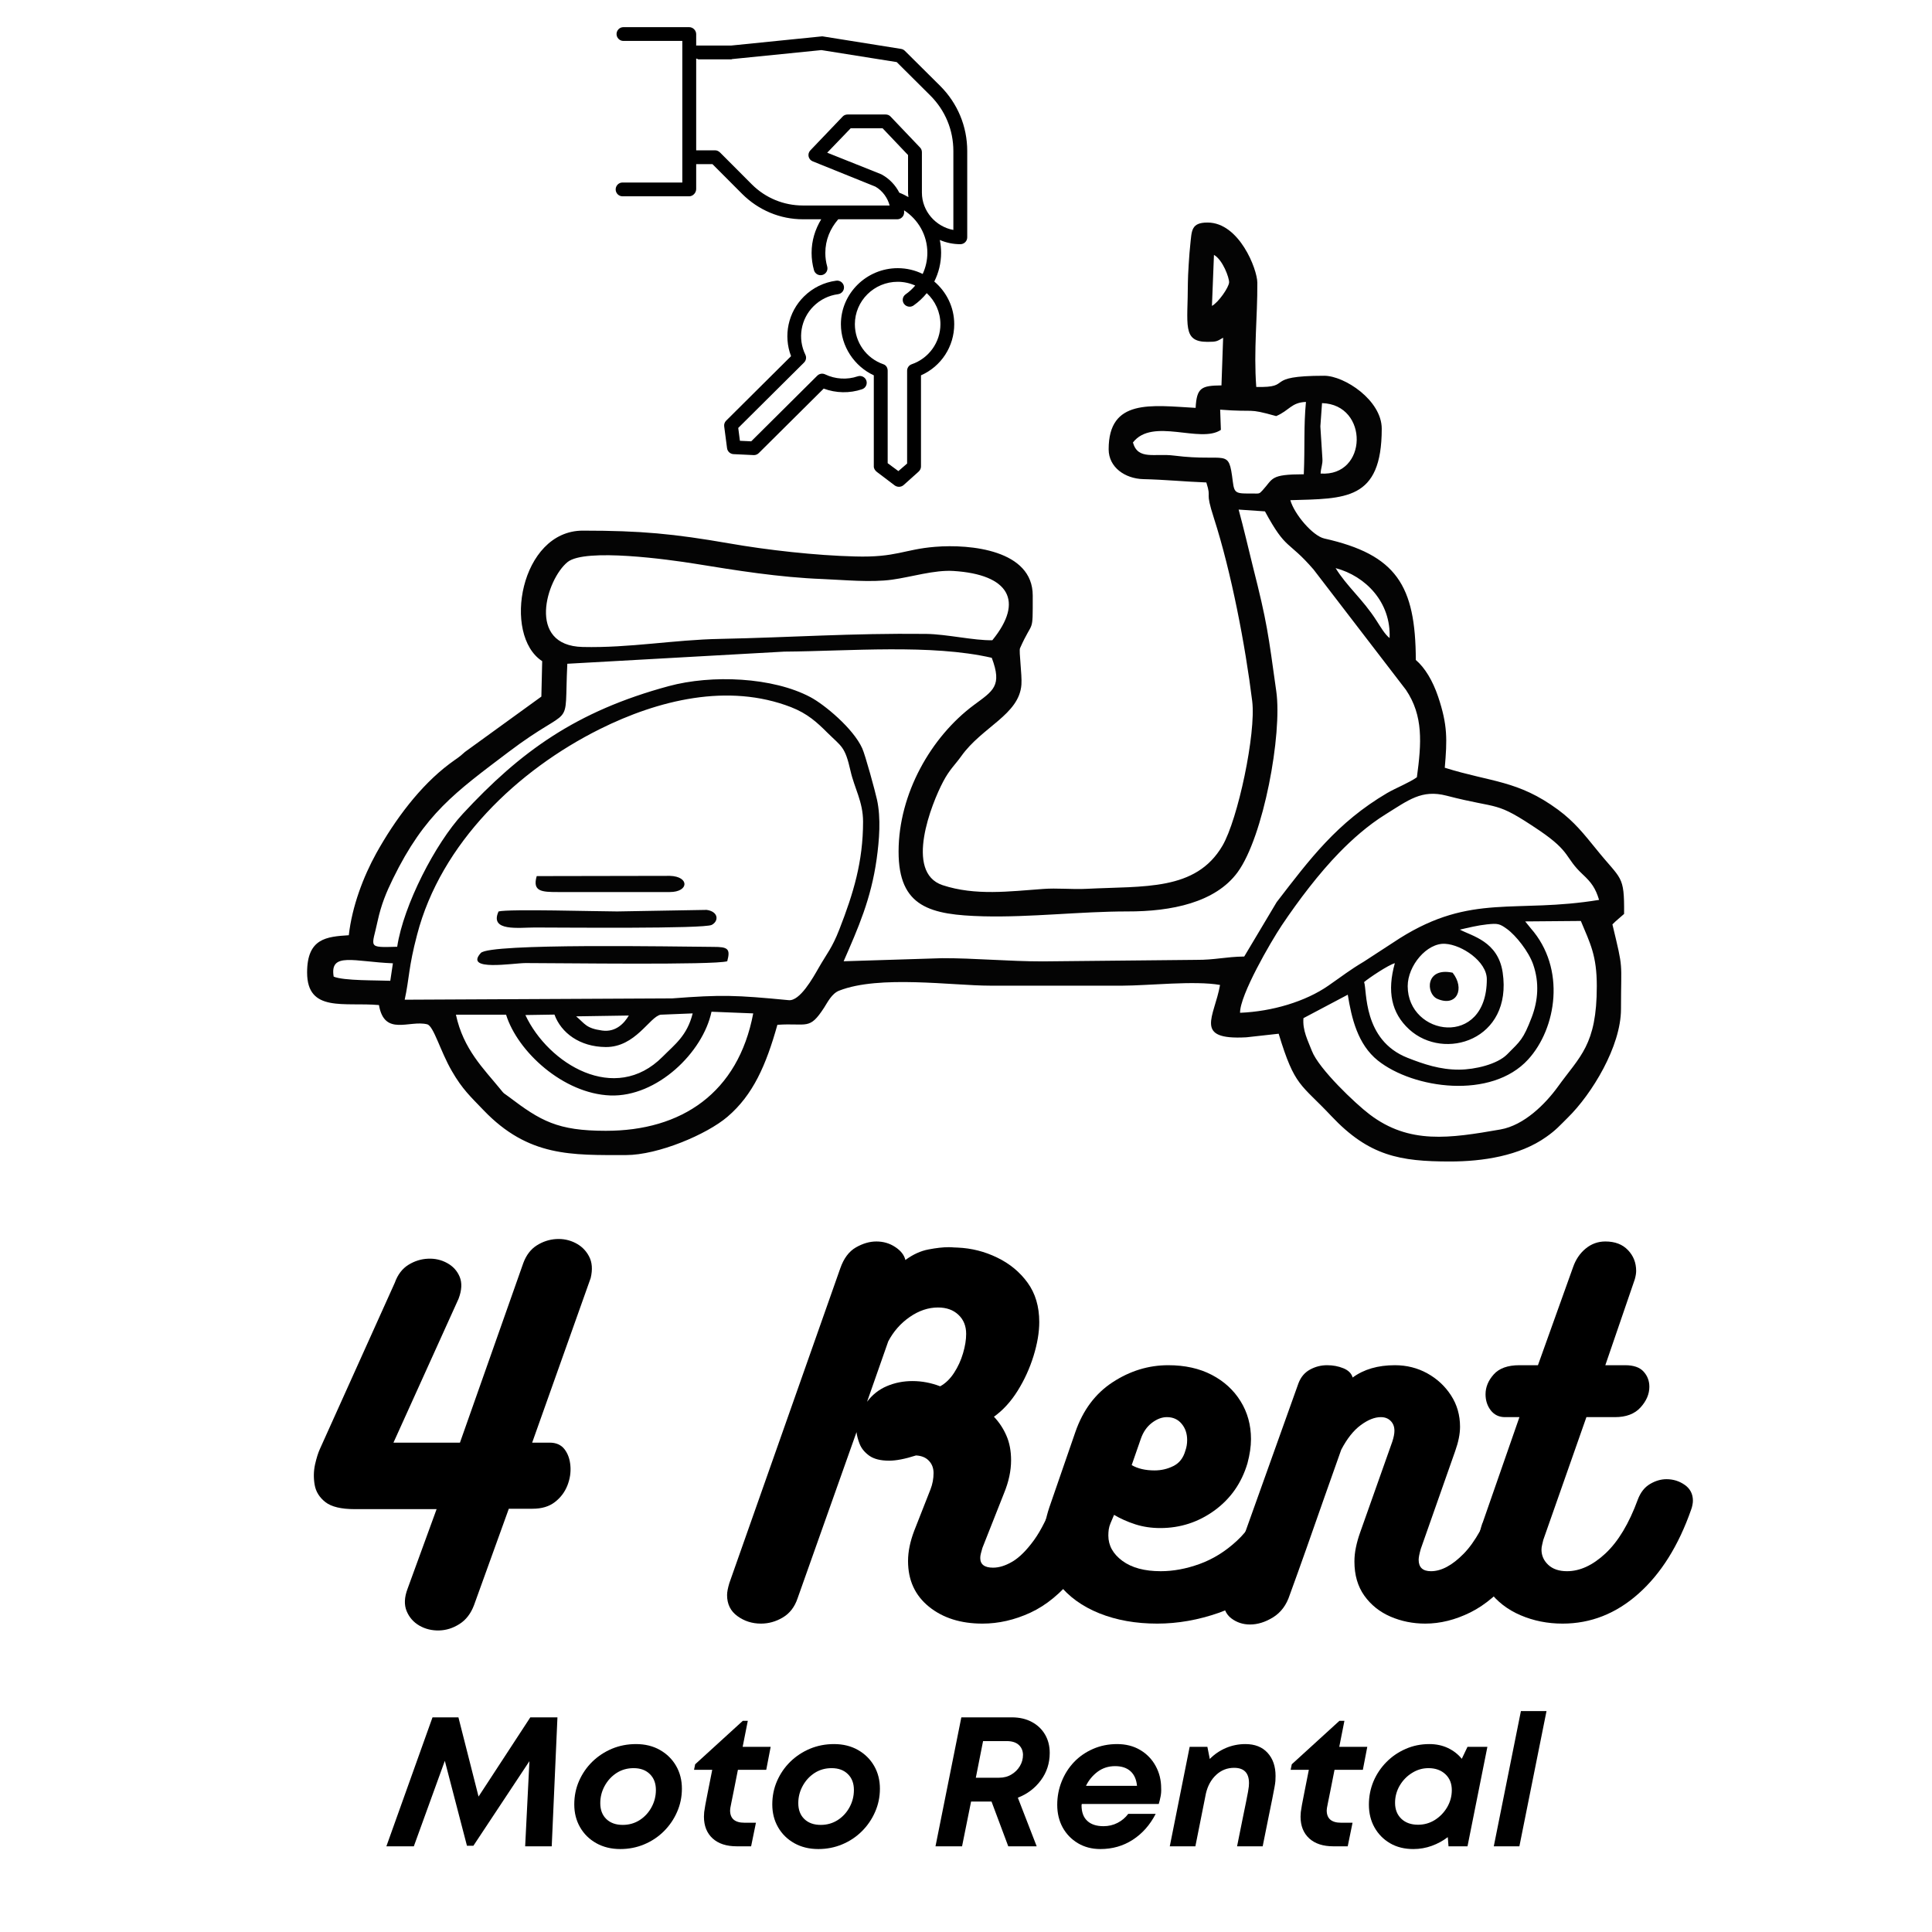
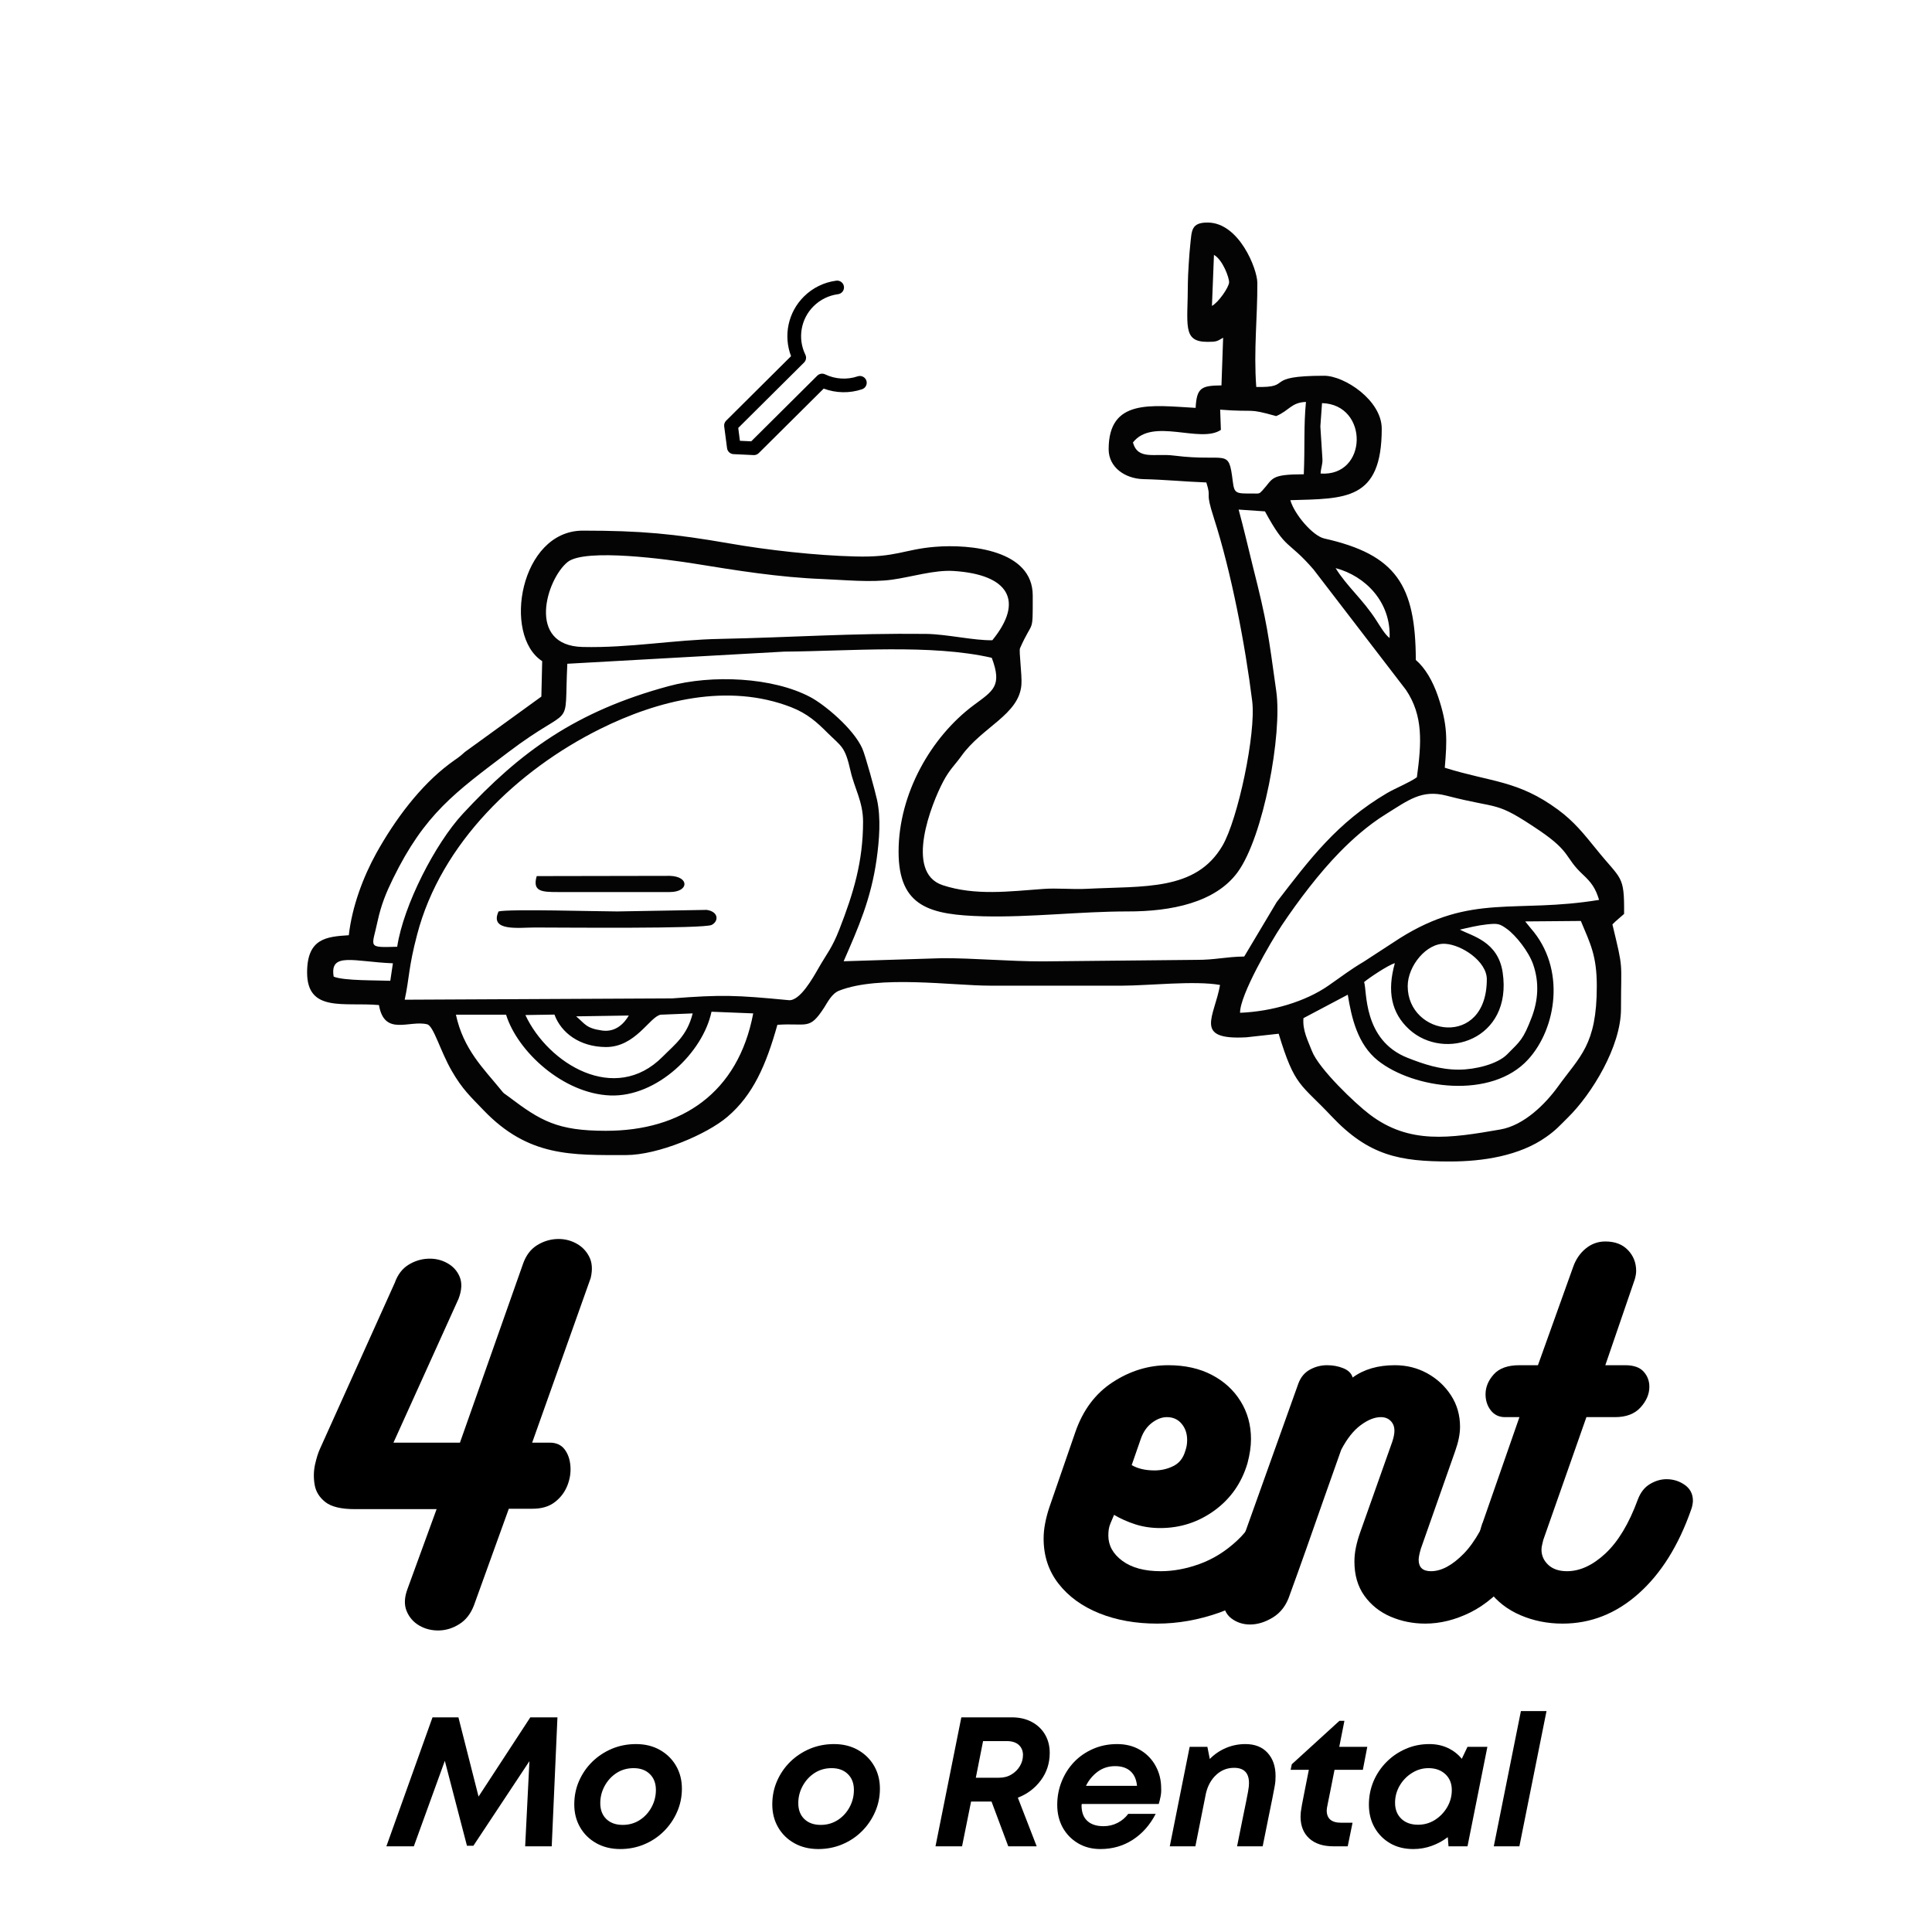
<svg xmlns="http://www.w3.org/2000/svg" version="1.0" preserveAspectRatio="xMidYMid meet" height="500" viewBox="0 0 375 375" zoomAndPan="magnify" width="500">
  <defs>
    <g />
    <clipPath id="47e86d2de3">
      <path clip-rule="nonzero" d="M 59.582 43.195 L 315.332 43.195 L 315.332 225.445 L 59.582 225.445 Z M 59.582 43.195" />
    </clipPath>
    <clipPath id="6922bf5f80">
      <path clip-rule="nonzero" d="M 119.5 5.254 L 187.75 5.254 L 187.75 94.504 L 119.5 94.504 Z M 119.5 5.254" />
    </clipPath>
  </defs>
  <path fill-rule="evenodd" fill-opacity="1" d="M 96.773 176.91 C 94.949 180.859 100.73 180.027 103.805 180.027 C 109.125 180.027 136.691 180.305 138.148 179.52 C 139.559 178.781 139.469 176.934 137.156 176.609 L 119.785 176.91 C 116.086 176.91 98.832 176.402 96.773 176.91 Z M 96.773 176.91" fill="#050505" />
  <g clip-path="url(#47e86d2de3)">
    <path fill-rule="evenodd" fill-opacity="1" d="M 88.496 196.953 L 98.23 196.953 C 100.453 204.109 109.309 212.281 118.469 212.629 C 127.512 212.953 136.438 204.293 138.102 196.375 L 146.199 196.699 C 143.285 212.121 132.297 219.512 117.566 219.488 C 108.199 219.488 104.938 217.57 98.719 212.859 C 97.562 211.984 98 212.492 97.098 211.383 C 93.906 207.457 89.93 203.672 88.496 196.953 Z M 122.051 197.113 C 121.195 198.566 119.555 200.414 116.848 200.023 C 113.727 199.582 113.566 198.73 111.832 197.273 Z M 101.977 197.02 L 107.621 196.93 C 108.918 200.484 112.523 203.188 117.566 203.23 C 123.348 203.277 126.078 197.367 128.227 196.953 L 134.449 196.699 C 133.363 201.039 131.004 202.699 128.621 205.102 C 119.348 214.453 106.395 206.465 101.977 197.02 Z M 273.234 191.41 C 273.234 187.438 276.957 182.98 280.496 183.191 C 283.758 183.375 288.59 186.629 288.59 190.07 C 288.59 203.531 273.234 201.109 273.234 191.41 Z M 64.766 189.562 C 63.957 184.715 68.746 186.676 76.262 186.977 L 75.754 190.371 C 73.254 190.254 66.734 190.395 64.766 189.562 Z M 283.227 207.617 C 279.527 207.641 276.289 206.535 273.234 205.332 C 264.445 201.895 265.371 192.125 264.77 190.625 C 265.672 189.84 269.465 187.301 270.738 186.953 C 269.211 192.402 270.043 196.605 273.512 199.793 C 280.336 206.047 293.609 201.848 291.668 188.754 C 290.766 182.703 285.699 181.688 283.363 180.441 C 284.961 180.074 286.836 179.609 288.59 179.426 C 290.742 179.195 291.09 179.289 292.523 180.328 C 294.211 181.551 296.711 184.668 297.59 187.207 C 298.812 190.738 298.535 194.203 297.312 197.438 C 295.645 201.777 295.137 202.031 292.523 204.664 C 290.605 206.578 286.324 207.598 283.227 207.617 Z M 296.039 178.848 L 306.84 178.758 C 308.668 183.145 309.938 185.453 309.938 191.41 C 309.938 202.887 306.652 204.988 302.375 210.945 C 300.016 214.199 295.875 218.426 291.203 219.234 C 281.398 220.941 273.535 222.164 265.836 216.301 C 263.059 214.199 255.98 207.457 254.641 203.992 C 253.879 202.008 252.789 200 253 197.621 L 261.602 193.07 C 262.344 197.645 263.523 202.699 267.43 205.84 C 274.344 211.359 289.492 213.461 296.617 205.633 C 302.121 199.605 303.996 187.992 297.125 180.188 Z M 240.695 196.582 C 240.648 193.164 246.617 182.867 248.789 179.609 C 252.074 174.715 256.027 169.52 259.938 165.504 C 262.434 162.941 265.512 160.191 268.934 158.066 C 273.398 155.297 275.941 153.195 280.773 154.441 C 291.344 157.191 289.98 155.25 298.812 161.207 C 305.035 165.434 303.672 166.426 307.188 169.703 C 308.898 171.297 309.684 172.383 310.379 174.668 C 294.074 177.348 285.676 173.332 271.707 182.105 L 264.723 186.652 C 261.926 188.316 260.699 189.332 257.832 191.316 C 253.414 194.387 246.961 196.328 240.695 196.582 Z M 78.551 194.043 C 79.477 189.793 79.266 187.832 80.957 181.434 C 85.582 163.633 100.453 149.477 116.434 141.512 C 127.719 135.902 141.293 132.508 153.551 137.262 C 156.742 138.512 158.57 140.195 160.605 142.227 C 163.383 144.977 164.004 144.836 165.094 149.664 C 165.832 152.965 167.52 155.621 167.52 159.477 C 167.52 167.258 165.648 173.398 162.918 180.395 C 161.484 184.066 160.559 184.969 158.895 187.875 C 157.785 189.816 155.262 194.344 153.09 194.133 C 142.773 193.141 140.07 193.051 130.449 193.789 Z M 192.613 124.266 C 189.098 124.355 183.734 123.086 179.754 123.039 C 165.16 122.879 153.484 123.734 139.793 124.008 C 130.84 124.172 122.238 125.789 113.102 125.578 C 102.117 125.324 106.07 112.418 110.164 109.094 C 113.59 106.324 130.008 108.633 134.887 109.418 C 142.867 110.711 151.191 112.07 159.75 112.395 C 163.797 112.559 169.047 113.09 173.164 112.512 C 176.863 112.004 181.352 110.594 185.051 110.824 C 195.828 111.496 198.836 116.645 192.613 124.266 Z M 269.719 123.848 C 268.75 123.086 267.914 121.586 267.199 120.5 C 264.539 116.32 261.418 113.828 259.242 110.27 C 265.07 111.816 270.02 116.898 269.719 123.848 Z M 192.5 127.68 C 194.578 133.176 192.754 134.078 189.027 136.848 C 180.703 143.035 174.438 154.051 174.414 165.25 C 174.391 176.125 180.609 177.578 190.855 177.855 C 200.039 178.086 209.66 176.91 218.816 176.91 C 227.398 176.934 235.906 175.176 240.211 169.312 C 245.25 162.434 248.906 142.457 247.727 134.191 C 246.152 122.949 245.969 120.938 243.168 109.902 C 242.27 106.254 241.391 102.488 240.418 98.91 L 245.527 99.258 C 249.715 106.992 249.945 104.73 254.965 110.547 L 272.887 133.891 C 276.289 138.926 275.918 144.238 275.016 150.863 C 273.582 151.902 270.992 152.918 269.234 153.934 C 259.52 159.66 254.246 166.727 247.797 175.109 L 241.504 185.66 C 237.852 185.707 235.887 186.328 232.16 186.309 L 202.398 186.605 C 195.691 186.605 189.121 185.961 182.855 185.984 L 163.75 186.582 C 166.574 180.117 169.07 174.508 170.156 166.75 C 170.668 163.078 171.012 158.805 170.227 155.227 C 169.879 153.609 167.938 146.5 167.359 145.254 C 165.625 141.398 160.051 136.777 157.32 135.324 C 150.012 131.422 138.148 130.914 129.801 133.176 C 111.785 138.047 100.984 145.922 89.836 157.953 C 84.516 163.68 78.32 175.684 77.094 183.766 C 71.125 183.93 72.215 183.953 73.301 178.758 C 73.996 175.57 74.965 173.238 76.262 170.582 C 82.457 157.93 88.332 153.82 98.695 145.969 C 111.691 136.133 109.449 142.504 110.117 128.836 L 152.211 126.48 C 164.883 126.387 180.773 124.98 192.5 127.68 Z M 256.605 78.246 C 265.742 78.5 265.512 92.562 256.328 91.914 C 256.375 90.805 256.77 90.113 256.676 88.98 L 256.281 82.77 Z M 247.703 80.762 C 250.246 79.699 250.641 78.105 253.484 78.016 C 253.023 82.84 253.301 86.695 253.066 92.055 C 246.43 92.078 247.195 92.859 245.02 95.215 C 244.395 95.887 244.418 95.793 243.262 95.793 C 239.934 95.793 239.586 95.887 239.285 93.461 C 238.453 86.742 238.289 89.742 227.883 88.43 C 224.113 87.941 220.875 89.375 219.902 85.887 C 223.695 80.969 232.973 86.141 236.973 83.441 L 236.832 79.516 C 243.957 80.07 241.922 79.145 247.703 80.762 Z M 235.629 49.477 C 237.363 50.445 238.613 53.977 238.566 54.809 C 238.52 55.777 236.531 58.664 235.238 59.379 Z M 230.566 54.855 C 230.566 63.098 229.41 66.355 234.383 66.355 C 236.164 66.355 236.23 66.238 237.41 65.547 L 237.086 74.805 C 233.227 74.852 232.277 75.199 232.07 79.168 C 223.418 78.684 215.188 77.344 215.188 87.203 C 215.188 90.715 218.379 92.906 221.914 93 C 226.125 93.094 229.848 93.484 234.148 93.645 C 235.262 97.133 233.758 94.801 235.629 100.598 C 238.984 111.012 241.711 125.234 243.055 136.109 C 243.816 142.32 240.277 159.039 237.273 164.164 C 232.094 172.984 222.078 171.945 210.84 172.523 C 208.133 172.66 205.125 172.336 202.441 172.547 C 195.969 173.008 189.305 173.906 182.945 171.805 C 175.5 169.312 180.82 155.965 183.062 151.719 C 184.312 149.34 185.375 148.461 186.578 146.777 C 190.625 141.074 197.84 138.719 198.258 132.875 C 198.395 130.961 197.746 126.387 197.98 125.832 C 200.547 120.016 200.453 123.387 200.453 115.582 C 200.453 106.762 188.359 105.582 181.512 106.137 C 175.477 106.621 173.973 108.238 165.973 108.008 C 158.363 107.824 148.879 106.762 141.527 105.469 C 130.727 103.598 124.457 102.996 113.125 102.996 C 100.961 102.996 97.469 123.293 105.238 128.328 L 105.078 135.207 L 90.254 145.945 C 88.863 147.215 88.844 147.055 87.223 148.277 C 81.535 152.551 76.676 159.082 73.047 165.594 C 70.504 170.191 68.328 175.961 67.703 181.527 C 63.402 181.805 59.609 182.105 59.609 188.754 C 59.609 196.605 66.871 194.48 73.555 195.082 C 74.617 201.223 79.453 197.945 82.922 198.82 C 84.172 199.145 85.465 204.039 87.707 207.895 C 89.742 211.43 91.34 212.859 93.859 215.492 C 102.578 224.59 110.977 224.199 121.496 224.199 C 127.719 224.199 137.18 220.203 141.203 216.762 C 146.176 212.516 148.695 206.742 150.891 198.914 C 156.695 198.52 157.066 200.047 159.957 195.59 C 160.652 194.504 161.461 192.84 162.871 192.289 C 170.668 189.215 184.844 191.316 192.176 191.316 L 217.938 191.316 C 222.68 191.316 231.977 190.301 236.809 191.18 C 235.723 197.391 231.535 201.914 241.922 201.34 L 248.188 200.645 C 251.332 211.035 252.469 210.297 258.41 216.625 C 265.719 224.383 271.754 225.445 281.445 225.445 C 287.805 225.445 294.93 224.359 300.109 220.688 C 302.027 219.348 302.746 218.473 304.34 216.902 C 308.965 212.352 314.633 203.117 314.633 195.844 C 314.633 186.191 315.164 188.57 312.969 179.426 C 313.707 178.664 314.426 178.133 315.234 177.395 C 315.305 169.727 314.703 170.883 309.844 164.832 C 307.488 161.945 305.613 159.523 302.422 157.168 C 294.605 151.418 289.492 151.855 280.43 149.016 C 280.891 143.566 281.008 140.773 279.133 135.207 C 278.094 132.137 276.59 129.621 274.809 128.098 C 274.762 113.621 271.039 107.66 257.047 104.523 C 254.805 104.016 251.242 99.836 250.453 97.086 C 261.07 96.762 268.195 97.227 268.195 83.211 C 268.195 77.715 260.977 72.934 257.023 72.934 C 244.859 72.934 251.266 75.289 243.84 75.105 C 243.309 67.902 244.094 61.551 244.047 54.855 C 244.027 52.246 240.535 43.195 234.383 43.195 C 231.145 43.195 231.328 44.812 231.027 47.535 C 230.844 49.059 230.566 53.539 230.566 54.855 Z M 230.566 54.855" fill="#040404" />
  </g>
-   <path fill-rule="evenodd" fill-opacity="1" d="M 141.156 186.582 C 141.828 184.113 141.25 183.789 138.449 183.789 C 130.98 183.742 95.062 183.051 93.328 184.969 C 90.043 188.594 99.551 186.93 102.023 186.93 C 108.918 186.93 138.496 187.348 141.156 186.582 Z M 141.156 186.582" fill="#040404" />
  <path fill-rule="evenodd" fill-opacity="1" d="M 104.176 170.051 C 103.297 173.055 105.168 173.145 108.246 173.145 L 130.008 173.145 C 133.754 173.145 133.848 170.121 130.031 170.004 Z M 104.176 170.051" fill="#040404" />
-   <path fill-rule="evenodd" fill-opacity="1" d="M 281.953 188.801 C 276.637 187.668 276.727 192.887 278.992 193.879 C 282.785 195.52 284.383 191.871 281.953 188.801 Z M 281.953 188.801" fill="#040404" />
  <g clip-path="url(#6922bf5f80)">
-     <path fill-rule="nonzero" fill-opacity="1" d="M 185.047 44.633 C 181.637 44.008 178.941 40.996 178.941 37.387 L 178.941 29.566 C 178.941 29.23 178.836 28.906 178.605 28.66 L 172.844 22.609 C 172.594 22.344 172.254 22.223 171.887 22.223 L 164.543 22.223 C 164.18 22.223 163.828 22.34 163.578 22.605 L 157.285 29.191 C 156.98 29.512 156.855 29.949 156.949 30.375 C 157.043 30.805 157.34 31.152 157.75 31.316 L 169.91 36.223 C 171.32 37.02 172.309 38.461 172.676 39.887 L 155.855 39.887 C 152.117 39.887 148.602 38.438 145.957 35.812 L 139.781 29.621 C 139.531 29.375 139.195 29.18 138.84 29.18 L 135.129 29.18 L 135.129 11.359 C 135.309 11.395 135.336 11.461 135.453 11.469 C 135.48 11.469 135.492 11.516 135.52 11.516 L 141.988 11.516 C 142.031 11.516 142.078 11.469 142.121 11.465 L 159.434 9.723 L 174.051 12.051 L 180.562 18.527 C 183.461 21.41 185.047 25.234 185.047 29.312 Z M 182.535 62.93 C 182.535 66.43 180.297 69.555 176.961 70.703 C 176.426 70.887 176.07 71.391 176.07 71.953 L 176.07 89.973 L 174.375 91.441 L 172.297 89.906 L 172.297 71.953 C 172.297 71.391 172.008 70.887 171.469 70.703 C 168.137 69.555 165.93 66.43 165.93 62.93 C 165.93 58.391 169.664 54.695 174.234 54.695 C 175.445 54.695 176.605 54.957 177.645 55.426 C 177.102 56.062 176.484 56.637 175.785 57.125 C 175.18 57.547 175.039 58.375 175.461 58.969 C 175.723 59.336 176.137 59.531 176.555 59.531 C 176.82 59.531 177.086 59.453 177.32 59.293 C 178.293 58.609 179.152 57.801 179.883 56.898 C 181.512 58.406 182.535 60.551 182.535 62.93 Z M 174.559 37.406 C 173.809 35.938 172.637 34.691 171.129 33.867 C 171.082 33.84 171.035 33.82 170.988 33.801 L 160.559 29.637 L 165.117 24.898 L 171.312 24.898 L 176.25 30.094 L 176.25 37.387 C 176.25 37.68 176.305 37.969 176.328 38.258 C 175.758 37.93 175.184 37.645 174.559 37.406 Z M 187.738 46.074 L 187.738 29.312 C 187.738 24.527 185.863 20.031 182.461 16.648 L 175.629 9.863 C 175.43 9.668 175.176 9.539 174.898 9.492 L 159.688 7.062 C 159.57 7.043 159.457 7.066 159.34 7.078 L 141.922 8.84 L 135.52 8.84 C 135.371 8.84 135.309 8.805 135.129 8.848 L 135.129 6.629 C 135.129 5.898 134.504 5.27 133.77 5.27 L 121.004 5.27 C 120.27 5.27 119.672 5.879 119.672 6.609 C 119.672 7.34 120.27 7.945 121.004 7.945 L 132.438 7.945 L 132.438 35.426 L 120.828 35.426 C 120.094 35.426 119.5 36.035 119.5 36.766 C 119.5 37.496 120.094 38.102 120.828 38.102 L 133.77 38.102 C 134.504 38.102 135.129 37.422 135.129 36.691 L 135.129 31.859 L 138.289 31.859 L 144.074 37.66 C 147.223 40.789 151.406 42.562 155.855 42.562 L 159.398 42.562 C 158.215 44.527 157.531 46.691 157.531 49.086 C 157.531 50.234 157.688 51.363 157.996 52.457 C 158.195 53.16 158.93 53.566 159.637 53.367 C 160.344 53.172 160.758 52.441 160.559 51.734 C 160.316 50.875 160.195 49.992 160.195 49.09 C 160.195 46.578 161.145 44.348 162.703 42.562 L 174.16 42.562 C 174.898 42.562 175.492 41.957 175.492 41.223 C 175.492 41.094 175.484 40.957 175.48 40.824 C 178.199 42.582 180 45.621 180 49.074 C 180 50.512 179.68 51.906 179.094 53.176 C 177.633 52.457 175.988 52.051 174.25 52.051 C 168.211 52.051 163.219 56.93 163.219 62.93 C 163.219 67.234 165.836 71.109 169.605 72.852 L 169.605 90.559 C 169.605 90.969 169.879 91.355 170.207 91.605 L 173.656 94.215 C 173.898 94.398 174.207 94.488 174.492 94.488 C 174.812 94.488 175.145 94.371 175.398 94.145 L 178.305 91.539 C 178.582 91.285 178.762 90.93 178.762 90.559 L 178.762 72.852 C 182.711 71.109 185.215 67.234 185.215 62.93 C 185.215 59.613 183.707 56.645 181.344 54.645 C 182.203 52.938 182.668 51.031 182.668 49.07 C 182.668 48.219 182.578 47.383 182.414 46.578 C 183.637 47.105 184.988 47.398 186.406 47.398 C 187.141 47.398 187.738 46.805 187.738 46.074" fill="#000000" />
-   </g>
+     </g>
  <path fill-rule="nonzero" fill-opacity="1" d="M 140.566 82.758 L 141.121 86.996 C 141.207 87.633 141.734 88.117 142.379 88.148 L 146.273 88.332 C 146.293 88.332 146.316 88.336 146.336 88.336 C 146.688 88.336 147.027 88.195 147.277 87.945 L 159.879 75.426 C 162.254 76.316 164.918 76.371 167.328 75.551 C 168.023 75.316 168.395 74.562 168.16 73.871 C 167.922 73.18 167.164 72.812 166.469 73.047 C 164.414 73.746 162.113 73.605 160.156 72.664 C 159.645 72.418 159.035 72.52 158.633 72.918 L 145.812 85.66 L 143.617 85.559 L 143.293 83.062 L 156.066 70.367 C 156.469 69.969 156.57 69.359 156.324 68.855 C 154.781 65.699 155.422 61.914 157.91 59.441 C 159.207 58.152 160.852 57.344 162.668 57.102 C 163.395 57.004 163.906 56.34 163.809 55.613 C 163.711 54.891 163.043 54.383 162.312 54.48 C 159.918 54.797 157.742 55.867 156.027 57.57 C 152.965 60.613 152.02 65.156 153.543 69.129 L 140.945 81.652 C 140.652 81.941 140.512 82.352 140.566 82.758" fill="#000000" />
  <g fill-opacity="1" fill="#000000">
    <g transform="translate(59.62, 315.142)">
      <g>
        <path d="M 47.078 -35.125 C 48.336 -35.125 49.297 -34.695 49.953 -33.844 C 50.609 -32.988 50.988 -31.922 51.094 -30.641 C 51.207 -29.359 51.008 -28.07 50.5 -26.781 C 49.988 -25.5 49.176 -24.43 48.062 -23.578 C 46.957 -22.723 45.52 -22.297 43.75 -22.297 L 39.141 -22.297 L 32.391 -3.594 C 31.766 -1.938 30.82 -0.711 29.562 0.078 C 28.312 0.879 26.988 1.297 25.594 1.328 C 24.195 1.359 22.926 1.047 21.781 0.391 C 20.645 -0.266 19.82 -1.203 19.312 -2.422 C 18.801 -3.648 18.859 -5.094 19.484 -6.75 L 25.125 -22.219 L 9.234 -22.219 C 6.609 -22.219 4.711 -22.672 3.547 -23.578 C 2.379 -24.492 1.68 -25.617 1.453 -26.953 C 1.223 -28.297 1.25 -29.609 1.531 -30.891 C 1.82 -32.172 2.141 -33.18 2.484 -33.922 L 17 -66.141 C 17.57 -67.734 18.457 -68.898 19.656 -69.641 C 20.852 -70.379 22.117 -70.773 23.453 -70.828 C 24.797 -70.891 26.035 -70.609 27.172 -69.984 C 28.316 -69.359 29.129 -68.461 29.609 -67.297 C 30.086 -66.129 30.016 -64.719 29.391 -63.062 L 16.75 -35.125 L 29.656 -35.125 L 41.953 -69.984 C 42.523 -71.523 43.395 -72.664 44.562 -73.406 C 45.727 -74.145 46.977 -74.555 48.312 -74.641 C 49.656 -74.723 50.91 -74.469 52.078 -73.875 C 53.242 -73.281 54.125 -72.41 54.719 -71.266 C 55.32 -70.129 55.426 -68.734 55.031 -67.078 L 43.672 -35.125 Z M 47.078 -35.125" />
      </g>
    </g>
  </g>
  <g fill-opacity="1" fill="#000000">
    <g transform="translate(112.08, 315.142)">
      <g />
    </g>
  </g>
  <g fill-opacity="1" fill="#000000">
    <g transform="translate(144.719, 315.142)">
      <g>
-         <path d="M 60.078 -24.531 C 60.641 -26.352 61.461 -27.645 62.547 -28.406 C 63.629 -29.176 64.742 -29.562 65.891 -29.562 C 67.191 -29.562 68.352 -29.102 69.375 -28.188 C 70.406 -27.281 70.922 -26.086 70.922 -24.609 C 70.922 -24.328 70.891 -24.016 70.828 -23.672 C 70.773 -23.328 70.691 -22.984 70.578 -22.641 C 68.754 -17.004 66.52 -12.531 63.875 -9.219 C 61.227 -5.914 58.363 -3.551 55.281 -2.125 C 52.207 -0.707 49.102 0 45.969 0 C 41.758 0 38.301 -1.094 35.594 -3.281 C 32.883 -5.477 31.531 -8.43 31.531 -12.141 C 31.531 -13.961 31.93 -15.926 32.734 -18.031 L 35.891 -26.062 C 36.285 -27.082 36.484 -28.133 36.484 -29.219 C 36.484 -30.188 36.18 -30.984 35.578 -31.609 C 34.984 -32.242 34.148 -32.586 33.078 -32.641 C 30.961 -31.961 29.223 -31.625 27.859 -31.625 C 26.203 -31.625 24.914 -31.945 24 -32.594 C 23.094 -33.25 22.469 -34.02 22.125 -34.906 C 21.789 -35.789 21.594 -36.547 21.531 -37.172 L 10.078 -4.875 C 9.516 -3.219 8.562 -1.988 7.219 -1.188 C 5.883 -0.395 4.473 0 2.984 0 C 1.273 0 -0.242 -0.484 -1.578 -1.453 C -2.922 -2.422 -3.594 -3.785 -3.594 -5.547 C -3.594 -6.117 -3.445 -6.891 -3.156 -7.859 L 18.375 -68.953 C 19.051 -70.891 20.062 -72.242 21.406 -73.016 C 22.75 -73.785 24.07 -74.172 25.375 -74.172 C 26.75 -74.172 27.973 -73.812 29.047 -73.094 C 30.129 -72.383 30.785 -71.547 31.016 -70.578 C 32.492 -71.66 33.988 -72.344 35.5 -72.625 C 37.008 -72.914 38.305 -73.062 39.391 -73.062 C 39.785 -73.062 40.125 -73.047 40.406 -73.016 C 40.695 -72.992 40.957 -72.984 41.188 -72.984 C 43.863 -72.867 46.41 -72.223 48.828 -71.047 C 51.254 -69.879 53.223 -68.254 54.734 -66.172 C 56.242 -64.098 57 -61.551 57 -58.531 C 57 -56.539 56.629 -54.348 55.891 -51.953 C 55.148 -49.555 54.125 -47.305 52.812 -45.203 C 51.5 -43.098 49.961 -41.414 48.203 -40.156 C 49.223 -39.082 50.031 -37.859 50.625 -36.484 C 51.227 -35.117 51.531 -33.523 51.531 -31.703 C 51.531 -29.648 51.07 -27.516 50.156 -25.297 L 45.969 -14.703 C 45.852 -14.297 45.754 -13.938 45.672 -13.625 C 45.586 -13.312 45.547 -13.016 45.547 -12.734 C 45.547 -11.484 46.375 -10.859 48.031 -10.859 C 49.219 -10.859 50.477 -11.254 51.812 -12.047 C 53.156 -12.848 54.539 -14.227 55.969 -16.188 C 57.395 -18.156 58.766 -20.938 60.078 -24.531 Z M 23.578 -43.062 C 24.609 -44.438 25.891 -45.445 27.422 -46.094 C 28.961 -46.75 30.617 -47.078 32.391 -47.078 C 34.211 -47.078 36.004 -46.738 37.766 -46.062 C 38.797 -46.625 39.691 -47.488 40.453 -48.656 C 41.223 -49.832 41.805 -51.102 42.203 -52.469 C 42.609 -53.832 42.812 -55.086 42.812 -56.234 C 42.812 -57.766 42.312 -59 41.312 -59.938 C 40.32 -60.883 39 -61.359 37.344 -61.359 C 35.457 -61.359 33.629 -60.742 31.859 -59.516 C 30.098 -58.297 28.707 -56.719 27.688 -54.781 Z M 23.578 -43.062" />
-       </g>
+         </g>
    </g>
  </g>
  <g fill-opacity="1" fill="#000000">
    <g transform="translate(202.05, 315.142)">
      <g>
        <path d="M 43.234 -24.094 C 43.641 -25.406 44.395 -26.391 45.5 -27.047 C 46.613 -27.703 47.77 -28.031 48.969 -28.031 C 50.281 -28.031 51.43 -27.672 52.422 -26.953 C 53.422 -26.242 53.922 -25.234 53.922 -23.922 C 53.922 -23.359 53.805 -22.758 53.578 -22.125 C 51.703 -16.719 49.082 -12.391 45.719 -9.141 C 42.352 -5.891 38.648 -3.551 34.609 -2.125 C 30.566 -0.707 26.551 0 22.562 0 C 18.406 0 14.66 -0.664 11.328 -2 C 7.992 -3.344 5.359 -5.254 3.422 -7.734 C 1.484 -10.211 0.516 -13.133 0.516 -16.5 C 0.516 -17.457 0.613 -18.445 0.812 -19.469 C 1.008 -20.5 1.281 -21.531 1.625 -22.562 L 6.672 -37.172 C 8.148 -41.441 10.566 -44.672 13.922 -46.859 C 17.285 -49.055 20.879 -50.156 24.703 -50.156 C 27.941 -50.156 30.758 -49.531 33.156 -48.281 C 35.551 -47.031 37.414 -45.32 38.75 -43.156 C 40.094 -40.988 40.766 -38.539 40.766 -35.812 C 40.766 -34.383 40.535 -32.816 40.078 -31.109 C 38.941 -27.285 36.805 -24.234 33.672 -21.953 C 30.535 -19.68 27.031 -18.547 23.156 -18.547 C 21.445 -18.547 19.836 -18.785 18.328 -19.266 C 16.816 -19.754 15.438 -20.367 14.188 -21.109 L 13.5 -19.484 C 13.332 -19.086 13.219 -18.688 13.156 -18.281 C 13.102 -17.883 13.078 -17.488 13.078 -17.094 C 13.078 -15.156 13.988 -13.516 15.812 -12.172 C 17.633 -10.836 20.113 -10.172 23.25 -10.172 C 25.695 -10.172 28.211 -10.641 30.797 -11.578 C 33.391 -12.516 35.797 -14.008 38.016 -16.062 C 40.242 -18.113 41.984 -20.789 43.234 -24.094 Z M 24.438 -40.078 C 23.469 -40.078 22.5 -39.707 21.531 -38.969 C 20.562 -38.227 19.848 -37.203 19.391 -35.891 L 17.609 -30.766 C 18.797 -30.078 20.273 -29.734 22.047 -29.734 C 23.359 -29.734 24.582 -30.02 25.719 -30.594 C 26.863 -31.164 27.633 -32.16 28.031 -33.578 C 28.258 -34.203 28.375 -34.891 28.375 -35.641 C 28.375 -36.891 28.016 -37.941 27.297 -38.797 C 26.586 -39.648 25.633 -40.078 24.438 -40.078 Z M 24.438 -40.078" />
      </g>
    </g>
  </g>
  <g fill-opacity="1" fill="#000000">
    <g transform="translate(242.549, 315.142)">
      <g>
        <path d="M 47.688 -24.609 C 48.133 -26.035 48.914 -27.078 50.031 -27.734 C 51.145 -28.391 52.27 -28.719 53.406 -28.719 C 54.719 -28.719 55.883 -28.359 56.906 -27.641 C 57.938 -26.93 58.453 -25.895 58.453 -24.531 C 58.453 -23.957 58.305 -23.301 58.016 -22.562 C 56.086 -17.031 53.812 -12.613 51.188 -9.312 C 48.562 -6.008 45.781 -3.629 42.844 -2.172 C 39.914 -0.723 37 0 34.094 0 C 31.695 0 29.445 -0.453 27.344 -1.359 C 25.238 -2.273 23.547 -3.629 22.266 -5.422 C 20.984 -7.223 20.344 -9.43 20.344 -12.047 C 20.344 -12.961 20.441 -13.891 20.641 -14.828 C 20.836 -15.766 21.109 -16.719 21.453 -17.688 L 27.688 -35.297 C 27.969 -36.148 28.109 -36.859 28.109 -37.422 C 28.109 -38.223 27.863 -38.863 27.375 -39.344 C 26.895 -39.832 26.258 -40.078 25.469 -40.078 C 24.27 -40.078 22.973 -39.562 21.578 -38.531 C 20.18 -37.508 18.914 -35.914 17.781 -33.75 C 16.812 -31.02 15.738 -27.988 14.562 -24.656 C 13.395 -21.32 12.227 -18 11.062 -14.688 C 9.895 -11.383 8.801 -8.336 7.781 -5.547 C 7.156 -3.617 6.086 -2.18 4.578 -1.234 C 3.066 -0.297 1.566 0.172 0.078 0.172 C -1.285 0.172 -2.492 -0.223 -3.547 -1.016 C -4.598 -1.816 -5.125 -3.016 -5.125 -4.609 C -5.125 -5.348 -5.008 -6.062 -4.781 -6.75 L 9.484 -46.656 C 9.941 -47.852 10.68 -48.734 11.703 -49.297 C 12.734 -49.867 13.848 -50.156 15.047 -50.156 C 16.18 -50.156 17.234 -49.957 18.203 -49.562 C 19.172 -49.164 19.77 -48.566 20 -47.766 C 22.164 -49.359 24.898 -50.156 28.203 -50.156 C 30.484 -50.156 32.578 -49.629 34.484 -48.578 C 36.391 -47.523 37.926 -46.098 39.094 -44.297 C 40.258 -42.504 40.844 -40.473 40.844 -38.203 C 40.844 -36.828 40.531 -35.258 39.906 -33.5 L 33.234 -14.531 C 32.953 -13.562 32.812 -12.848 32.812 -12.391 C 32.812 -10.91 33.609 -10.172 35.203 -10.172 C 37.203 -10.172 39.312 -11.297 41.531 -13.547 C 43.75 -15.797 45.801 -19.484 47.688 -24.609 Z M 47.688 -24.609" />
      </g>
    </g>
  </g>
  <g fill-opacity="1" fill="#000000">
    <g transform="translate(287.405, 315.142)">
      <g>
        <path d="M 30.5 -24.094 C 31.02 -25.469 31.805 -26.469 32.859 -27.094 C 33.91 -27.719 34.977 -28.031 36.062 -28.031 C 37.375 -28.031 38.555 -27.66 39.609 -26.922 C 40.66 -26.18 41.188 -25.156 41.188 -23.844 C 41.188 -23.613 41.156 -23.344 41.094 -23.031 C 41.039 -22.719 40.957 -22.414 40.844 -22.125 C 38.395 -15.125 34.988 -9.688 30.625 -5.812 C 26.27 -1.938 21.359 0 15.891 0 C 12.984 0 10.266 -0.539 7.734 -1.625 C 5.203 -2.707 3.164 -4.285 1.625 -6.359 C 0.082 -8.441 -0.688 -10.938 -0.688 -13.844 C -0.688 -15.613 -0.344 -17.52 0.344 -19.562 L 0.344 -19.484 L 7.516 -40.078 L 4.703 -40.078 C 3.555 -40.078 2.641 -40.516 1.953 -41.391 C 1.273 -42.273 0.938 -43.316 0.938 -44.516 C 0.938 -45.891 1.461 -47.172 2.516 -48.359 C 3.578 -49.555 5.242 -50.156 7.516 -50.156 L 11.109 -50.156 L 17.938 -69.219 C 18.457 -70.695 19.27 -71.891 20.375 -72.797 C 21.488 -73.711 22.758 -74.172 24.188 -74.172 C 26.062 -74.172 27.523 -73.613 28.578 -72.5 C 29.641 -71.395 30.172 -70.047 30.172 -68.453 C 30.172 -67.992 30.082 -67.453 29.906 -66.828 L 24.188 -50.156 L 28.031 -50.156 C 29.676 -50.156 30.867 -49.742 31.609 -48.922 C 32.359 -48.098 32.734 -47.113 32.734 -45.969 C 32.734 -44.551 32.16 -43.211 31.016 -41.953 C 29.879 -40.703 28.227 -40.078 26.062 -40.078 L 20.516 -40.078 L 12.141 -16.234 C 12.078 -15.953 12.004 -15.641 11.922 -15.297 C 11.836 -14.953 11.797 -14.641 11.797 -14.359 C 11.797 -13.211 12.234 -12.227 13.109 -11.406 C 13.992 -10.582 15.207 -10.172 16.75 -10.172 C 19.258 -10.172 21.75 -11.32 24.219 -13.625 C 26.695 -15.938 28.789 -19.426 30.5 -24.094 Z M 30.5 -24.094" />
      </g>
    </g>
  </g>
  <g fill-opacity="1" fill="#000000">
    <g transform="translate(75.574, 358.368)">
      <g>
        <path d="M 27.359 -25.031 L 32.625 -25.031 L 31.516 0 L 26.359 0 L 27.188 -16.531 L 16.312 -0.109 L 15.062 -0.109 L 10.766 -16.594 L 4.75 0 L -0.578 0 L 8.375 -25.031 L 13.406 -25.031 L 17.312 -9.656 Z M 27.359 -25.031" />
      </g>
    </g>
  </g>
  <g fill-opacity="1" fill="#000000">
    <g transform="translate(110.325, 358.368)">
      <g>
        <path d="M 10.078 0.531 C 8.316 0.531 6.758 0.148 5.406 -0.609 C 4.062 -1.367 3.016 -2.398 2.266 -3.703 C 1.516 -5.004 1.141 -6.477 1.141 -8.125 C 1.141 -9.738 1.445 -11.254 2.062 -12.672 C 2.688 -14.098 3.547 -15.348 4.641 -16.422 C 5.742 -17.492 7.016 -18.332 8.453 -18.938 C 9.898 -19.539 11.457 -19.844 13.125 -19.844 C 14.883 -19.844 16.43 -19.461 17.766 -18.703 C 19.109 -17.941 20.156 -16.91 20.906 -15.609 C 21.656 -14.305 22.031 -12.832 22.031 -11.188 C 22.031 -9.594 21.719 -8.086 21.094 -6.672 C 20.477 -5.254 19.617 -4 18.516 -2.906 C 17.422 -1.82 16.148 -0.977 14.703 -0.375 C 13.266 0.227 11.723 0.531 10.078 0.531 Z M 10.547 -4.156 C 11.766 -4.156 12.863 -4.469 13.844 -5.094 C 14.82 -5.727 15.586 -6.562 16.141 -7.594 C 16.703 -8.633 16.984 -9.75 16.984 -10.938 C 16.984 -12.227 16.594 -13.254 15.812 -14.016 C 15.039 -14.785 13.988 -15.172 12.656 -15.172 C 11.414 -15.172 10.305 -14.852 9.328 -14.219 C 8.359 -13.582 7.594 -12.742 7.031 -11.703 C 6.469 -10.672 6.188 -9.562 6.188 -8.375 C 6.188 -7.082 6.578 -6.055 7.359 -5.297 C 8.148 -4.535 9.211 -4.156 10.547 -4.156 Z M 10.547 -4.156" />
      </g>
    </g>
  </g>
  <g fill-opacity="1" fill="#000000">
    <g transform="translate(133.493, 358.368)">
      <g>
-         <path d="M 15.234 -14.844 L 9.734 -14.844 C 9.398 -13.102 9.129 -11.734 8.922 -10.734 C 8.723 -9.734 8.57 -8.988 8.469 -8.5 C 8.375 -8.008 8.305 -7.66 8.266 -7.453 C 8.234 -7.254 8.219 -7.094 8.219 -6.969 C 8.219 -5.375 9.148 -4.578 11.016 -4.578 L 13.234 -4.578 L 12.297 0 L 9.516 0 C 7.516 0 5.953 -0.508 4.828 -1.531 C 3.703 -2.562 3.141 -3.973 3.141 -5.766 C 3.141 -6.023 3.156 -6.316 3.188 -6.641 C 3.227 -6.961 3.301 -7.422 3.406 -8.016 C 3.52 -8.609 3.68 -9.441 3.891 -10.516 C 4.109 -11.586 4.395 -13.031 4.75 -14.844 L 1.219 -14.844 L 1.438 -15.922 L 10.688 -24.359 L 11.656 -24.359 L 10.656 -19.312 L 16.094 -19.312 Z M 15.234 -14.844" />
-       </g>
+         </g>
    </g>
  </g>
  <g fill-opacity="1" fill="#000000">
    <g transform="translate(148.759, 358.368)">
      <g>
        <path d="M 10.078 0.531 C 8.316 0.531 6.758 0.148 5.406 -0.609 C 4.062 -1.367 3.016 -2.398 2.266 -3.703 C 1.516 -5.004 1.141 -6.477 1.141 -8.125 C 1.141 -9.738 1.445 -11.254 2.062 -12.672 C 2.688 -14.098 3.547 -15.348 4.641 -16.422 C 5.742 -17.492 7.016 -18.332 8.453 -18.938 C 9.898 -19.539 11.457 -19.844 13.125 -19.844 C 14.883 -19.844 16.43 -19.461 17.766 -18.703 C 19.109 -17.941 20.156 -16.91 20.906 -15.609 C 21.656 -14.305 22.031 -12.832 22.031 -11.188 C 22.031 -9.594 21.719 -8.086 21.094 -6.672 C 20.477 -5.254 19.617 -4 18.516 -2.906 C 17.422 -1.82 16.148 -0.977 14.703 -0.375 C 13.266 0.227 11.723 0.531 10.078 0.531 Z M 10.547 -4.156 C 11.766 -4.156 12.863 -4.469 13.844 -5.094 C 14.82 -5.727 15.586 -6.562 16.141 -7.594 C 16.703 -8.633 16.984 -9.75 16.984 -10.938 C 16.984 -12.227 16.594 -13.254 15.812 -14.016 C 15.039 -14.785 13.988 -15.172 12.656 -15.172 C 11.414 -15.172 10.305 -14.852 9.328 -14.219 C 8.359 -13.582 7.594 -12.742 7.031 -11.703 C 6.469 -10.672 6.188 -9.562 6.188 -8.375 C 6.188 -7.082 6.578 -6.055 7.359 -5.297 C 8.148 -4.535 9.211 -4.156 10.547 -4.156 Z M 10.547 -4.156" />
      </g>
    </g>
  </g>
  <g fill-opacity="1" fill="#000000">
    <g transform="translate(171.927, 358.368)">
      <g />
    </g>
  </g>
  <g fill-opacity="1" fill="#000000">
    <g transform="translate(180.579, 358.368)">
      <g>
        <path d="M 23.172 -18.141 C 23.172 -16.129 22.594 -14.348 21.438 -12.797 C 20.281 -11.254 18.797 -10.133 16.984 -9.438 L 20.641 0 L 15.125 0 L 11.875 -8.688 L 7.906 -8.688 L 6.156 0 L 1 0 L 6.016 -25.031 L 15.812 -25.031 C 17.289 -25.031 18.582 -24.734 19.688 -24.141 C 20.801 -23.547 21.66 -22.727 22.266 -21.688 C 22.867 -20.656 23.172 -19.473 23.172 -18.141 Z M 10.234 -20.422 L 8.828 -13.312 L 13.312 -13.312 C 14.238 -13.312 15.047 -13.52 15.734 -13.938 C 16.43 -14.352 16.977 -14.895 17.375 -15.562 C 17.781 -16.227 17.984 -16.969 17.984 -17.781 C 17.961 -18.582 17.68 -19.223 17.141 -19.703 C 16.609 -20.18 15.832 -20.422 14.812 -20.422 Z M 10.234 -20.422" />
      </g>
    </g>
  </g>
  <g fill-opacity="1" fill="#000000">
    <g transform="translate(204.068, 358.368)">
      <g>
        <path d="M 20.844 -8.219 L 5.906 -8.219 C 5.875 -8.125 5.859 -8.039 5.859 -7.969 C 5.859 -6.633 6.227 -5.625 6.969 -4.938 C 7.707 -4.25 8.758 -3.906 10.125 -3.906 C 11.102 -3.906 12.008 -4.117 12.844 -4.547 C 13.676 -4.973 14.367 -5.555 14.922 -6.297 L 20.25 -6.297 C 19.145 -4.148 17.66 -2.473 15.797 -1.266 C 13.941 -0.066 11.848 0.531 9.516 0.531 C 7.867 0.531 6.41 0.148 5.141 -0.609 C 3.879 -1.367 2.895 -2.391 2.188 -3.672 C 1.488 -4.961 1.141 -6.422 1.141 -8.047 C 1.141 -9.641 1.426 -11.148 2 -12.578 C 2.57 -14.016 3.375 -15.273 4.406 -16.359 C 5.445 -17.441 6.676 -18.289 8.094 -18.906 C 9.52 -19.531 11.078 -19.844 12.766 -19.844 C 14.461 -19.844 15.953 -19.461 17.234 -18.703 C 18.523 -17.941 19.523 -16.91 20.234 -15.609 C 20.953 -14.305 21.312 -12.867 21.312 -11.297 C 21.344 -10.723 21.305 -10.188 21.203 -9.688 C 21.109 -9.188 20.988 -8.695 20.844 -8.219 Z M 12.375 -15.562 C 11.082 -15.562 9.945 -15.195 8.969 -14.469 C 8 -13.738 7.25 -12.828 6.719 -11.734 L 16.625 -11.734 C 16.508 -12.973 16.086 -13.922 15.359 -14.578 C 14.629 -15.234 13.633 -15.562 12.375 -15.562 Z M 12.375 -15.562" />
      </g>
    </g>
  </g>
  <g fill-opacity="1" fill="#000000">
    <g transform="translate(226.413, 358.368)">
      <g>
        <path d="M 15.312 -19.844 C 17.164 -19.844 18.602 -19.273 19.625 -18.141 C 20.656 -17.016 21.172 -15.52 21.172 -13.656 C 21.172 -13.32 21.16 -12.992 21.141 -12.672 C 21.117 -12.359 21.055 -11.93 20.953 -11.391 C 20.859 -10.859 20.719 -10.129 20.531 -9.203 C 20.344 -8.285 20.098 -7.082 19.797 -5.594 C 19.492 -4.102 19.117 -2.238 18.672 0 L 13.703 0 C 14.129 -2.125 14.484 -3.883 14.766 -5.281 C 15.055 -6.676 15.285 -7.797 15.453 -8.641 C 15.617 -9.484 15.742 -10.129 15.828 -10.578 C 15.91 -11.035 15.961 -11.383 15.984 -11.625 C 16.004 -11.863 16.016 -12.078 16.016 -12.266 C 16.016 -14.242 15.051 -15.234 13.125 -15.234 C 11.789 -15.234 10.633 -14.781 9.656 -13.875 C 8.676 -12.969 8.008 -11.766 7.656 -10.266 L 5.609 0 L 0.641 0 L 4.5 -19.312 L 7.938 -19.312 L 8.406 -16.953 C 9.289 -17.859 10.328 -18.566 11.516 -19.078 C 12.711 -19.586 13.977 -19.844 15.312 -19.844 Z M 15.312 -19.844" />
      </g>
    </g>
  </g>
  <g fill-opacity="1" fill="#000000">
    <g transform="translate(249.295, 358.368)">
      <g>
        <path d="M 15.234 -14.844 L 9.734 -14.844 C 9.398 -13.102 9.129 -11.734 8.922 -10.734 C 8.723 -9.734 8.57 -8.988 8.469 -8.5 C 8.375 -8.008 8.305 -7.66 8.266 -7.453 C 8.234 -7.254 8.219 -7.094 8.219 -6.969 C 8.219 -5.375 9.148 -4.578 11.016 -4.578 L 13.234 -4.578 L 12.297 0 L 9.516 0 C 7.516 0 5.953 -0.508 4.828 -1.531 C 3.703 -2.562 3.141 -3.973 3.141 -5.766 C 3.141 -6.023 3.156 -6.316 3.188 -6.641 C 3.227 -6.961 3.301 -7.422 3.406 -8.016 C 3.52 -8.609 3.68 -9.441 3.891 -10.516 C 4.109 -11.586 4.395 -13.031 4.75 -14.844 L 1.219 -14.844 L 1.438 -15.922 L 10.688 -24.359 L 11.656 -24.359 L 10.656 -19.312 L 16.094 -19.312 Z M 15.234 -14.844" />
      </g>
    </g>
  </g>
  <g fill-opacity="1" fill="#000000">
    <g transform="translate(264.561, 358.368)">
      <g>
        <path d="M 20.281 -19.312 L 24.141 -19.312 L 20.281 0 L 16.594 0 L 16.453 -1.781 C 15.523 -1.07 14.492 -0.508 13.359 -0.094 C 12.223 0.32 11.023 0.531 9.766 0.531 C 8.047 0.531 6.539 0.156 5.25 -0.594 C 3.969 -1.344 2.961 -2.363 2.234 -3.656 C 1.504 -4.957 1.141 -6.43 1.141 -8.078 C 1.141 -9.68 1.438 -11.191 2.031 -12.609 C 2.633 -14.023 3.473 -15.273 4.547 -16.359 C 5.617 -17.441 6.863 -18.289 8.281 -18.906 C 9.695 -19.531 11.227 -19.844 12.875 -19.844 C 14.207 -19.844 15.41 -19.586 16.484 -19.078 C 17.555 -18.566 18.453 -17.867 19.172 -16.984 Z M 10.688 -4.188 C 11.863 -4.188 12.945 -4.492 13.938 -5.109 C 14.926 -5.734 15.723 -6.555 16.328 -7.578 C 16.93 -8.609 17.234 -9.719 17.234 -10.906 C 17.234 -12.195 16.816 -13.227 15.984 -14 C 15.148 -14.781 14.055 -15.172 12.703 -15.172 C 11.555 -15.172 10.488 -14.859 9.5 -14.234 C 8.508 -13.617 7.711 -12.797 7.109 -11.766 C 6.516 -10.742 6.219 -9.633 6.219 -8.438 C 6.219 -7.156 6.625 -6.125 7.438 -5.344 C 8.25 -4.57 9.332 -4.188 10.688 -4.188 Z M 10.688 -4.188" />
      </g>
    </g>
  </g>
  <g fill-opacity="1" fill="#000000">
    <g transform="translate(289.302, 358.368)">
      <g>
        <path d="M 0.641 0 L 5.906 -26.25 L 10.875 -26.25 L 5.609 0 Z M 0.641 0" />
      </g>
    </g>
  </g>
</svg>